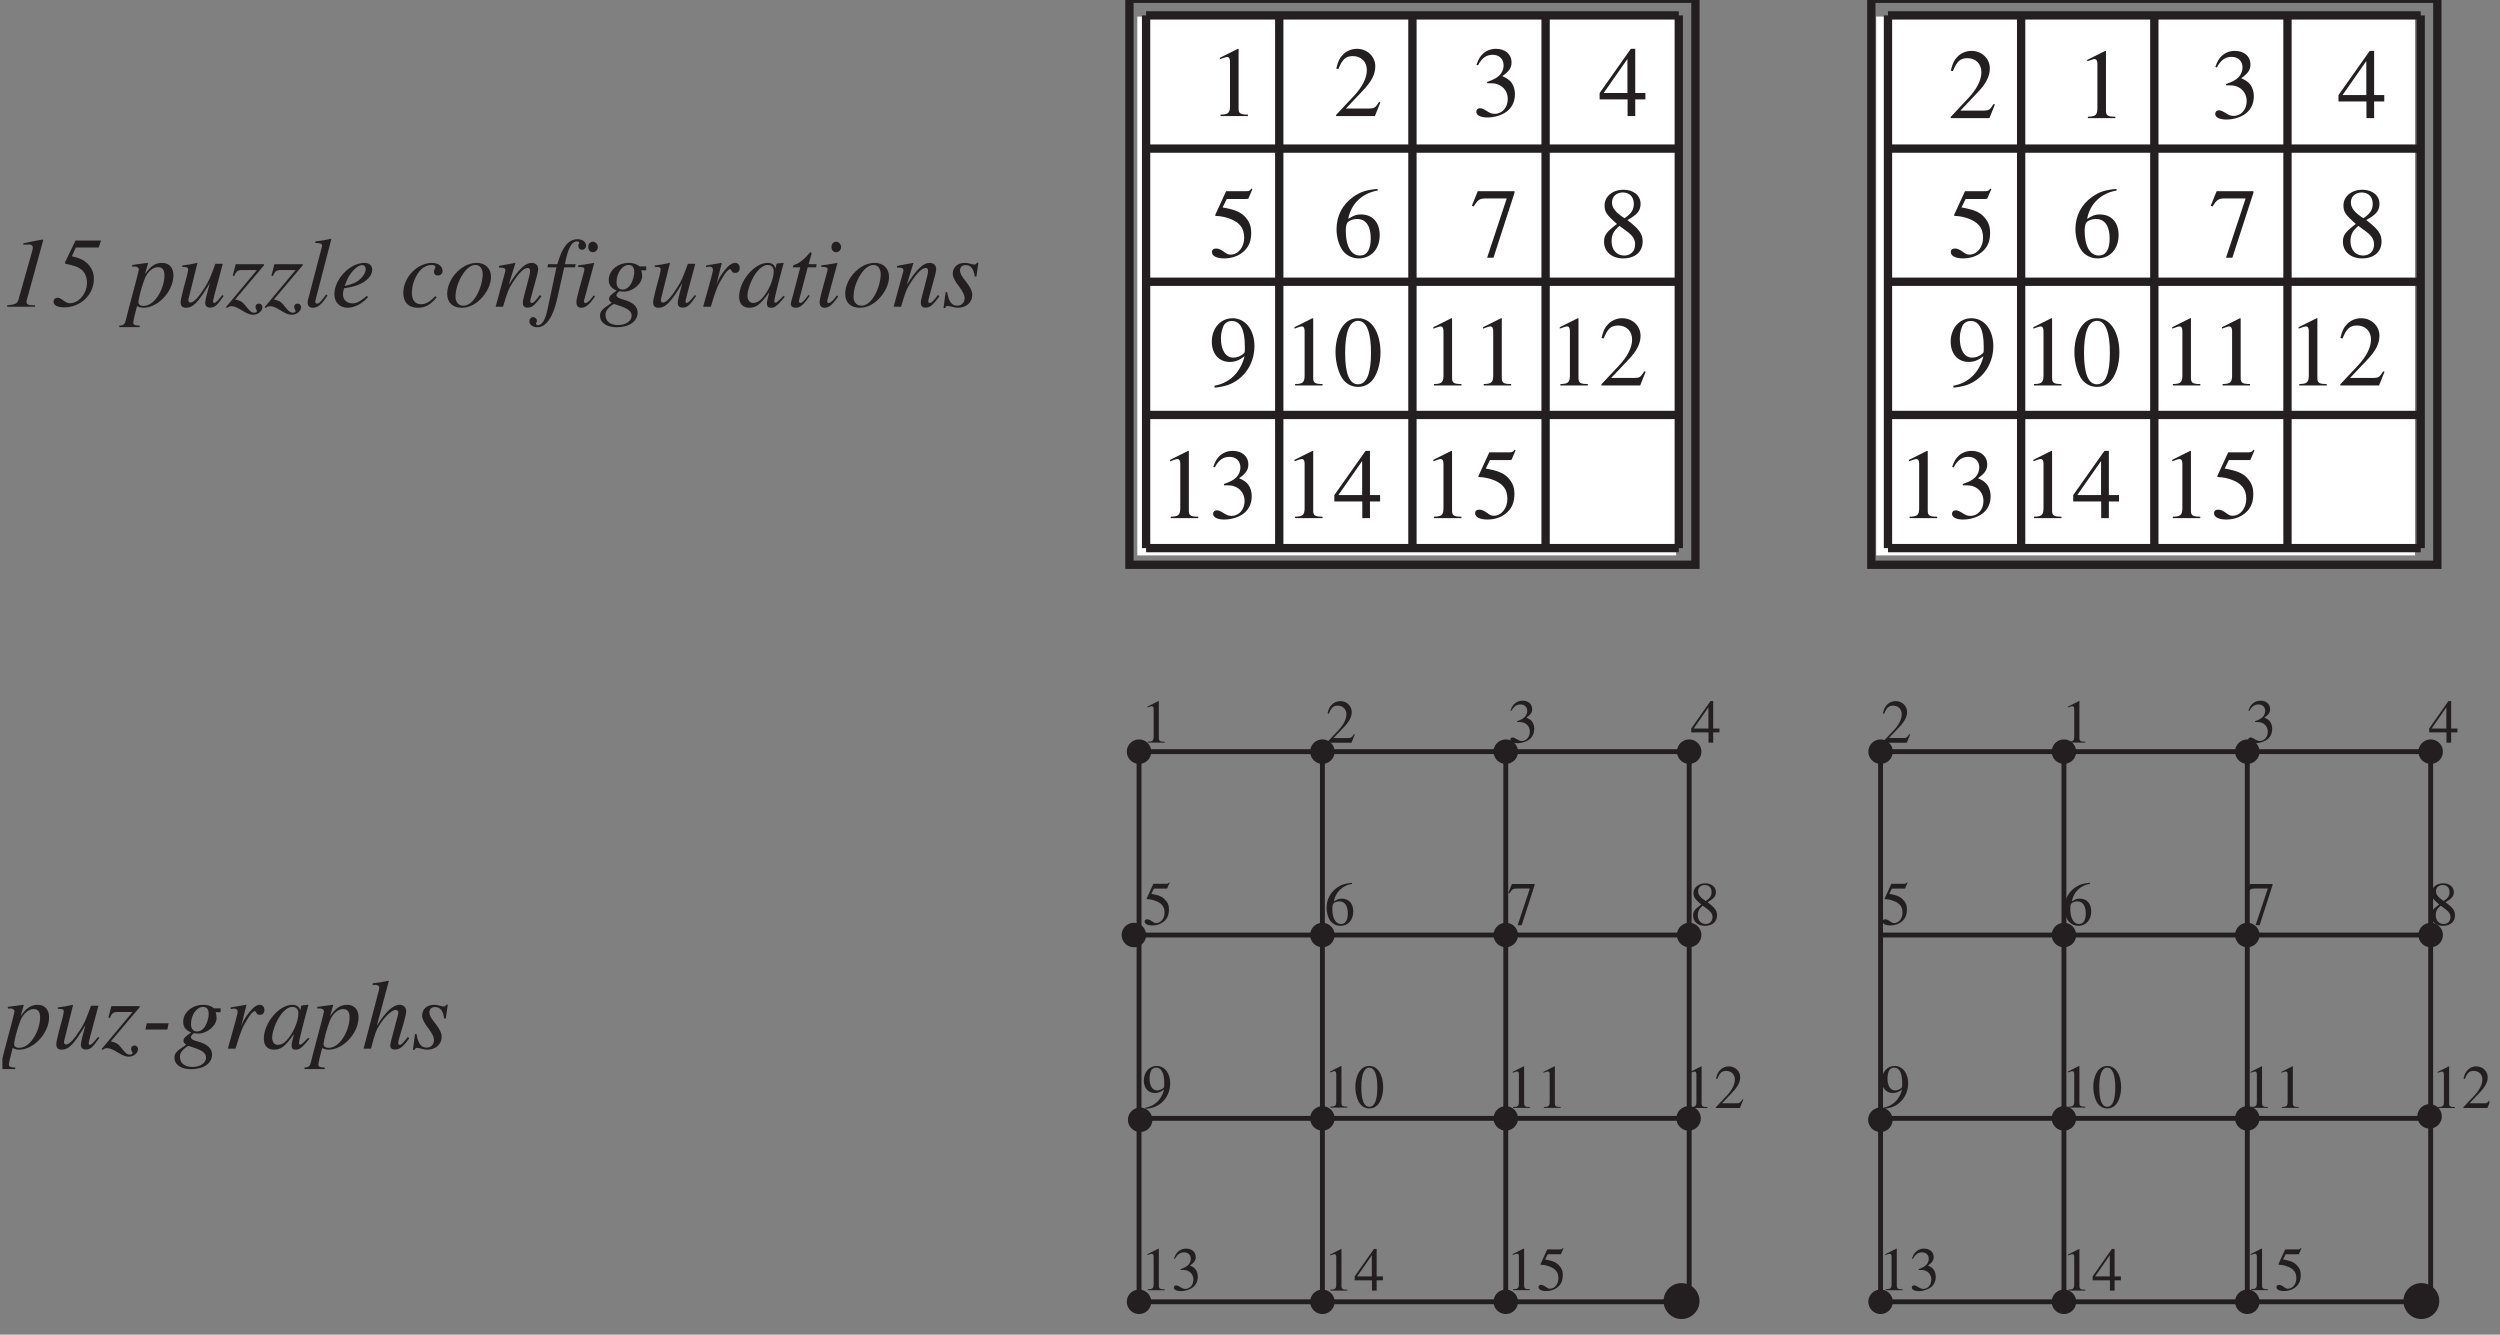
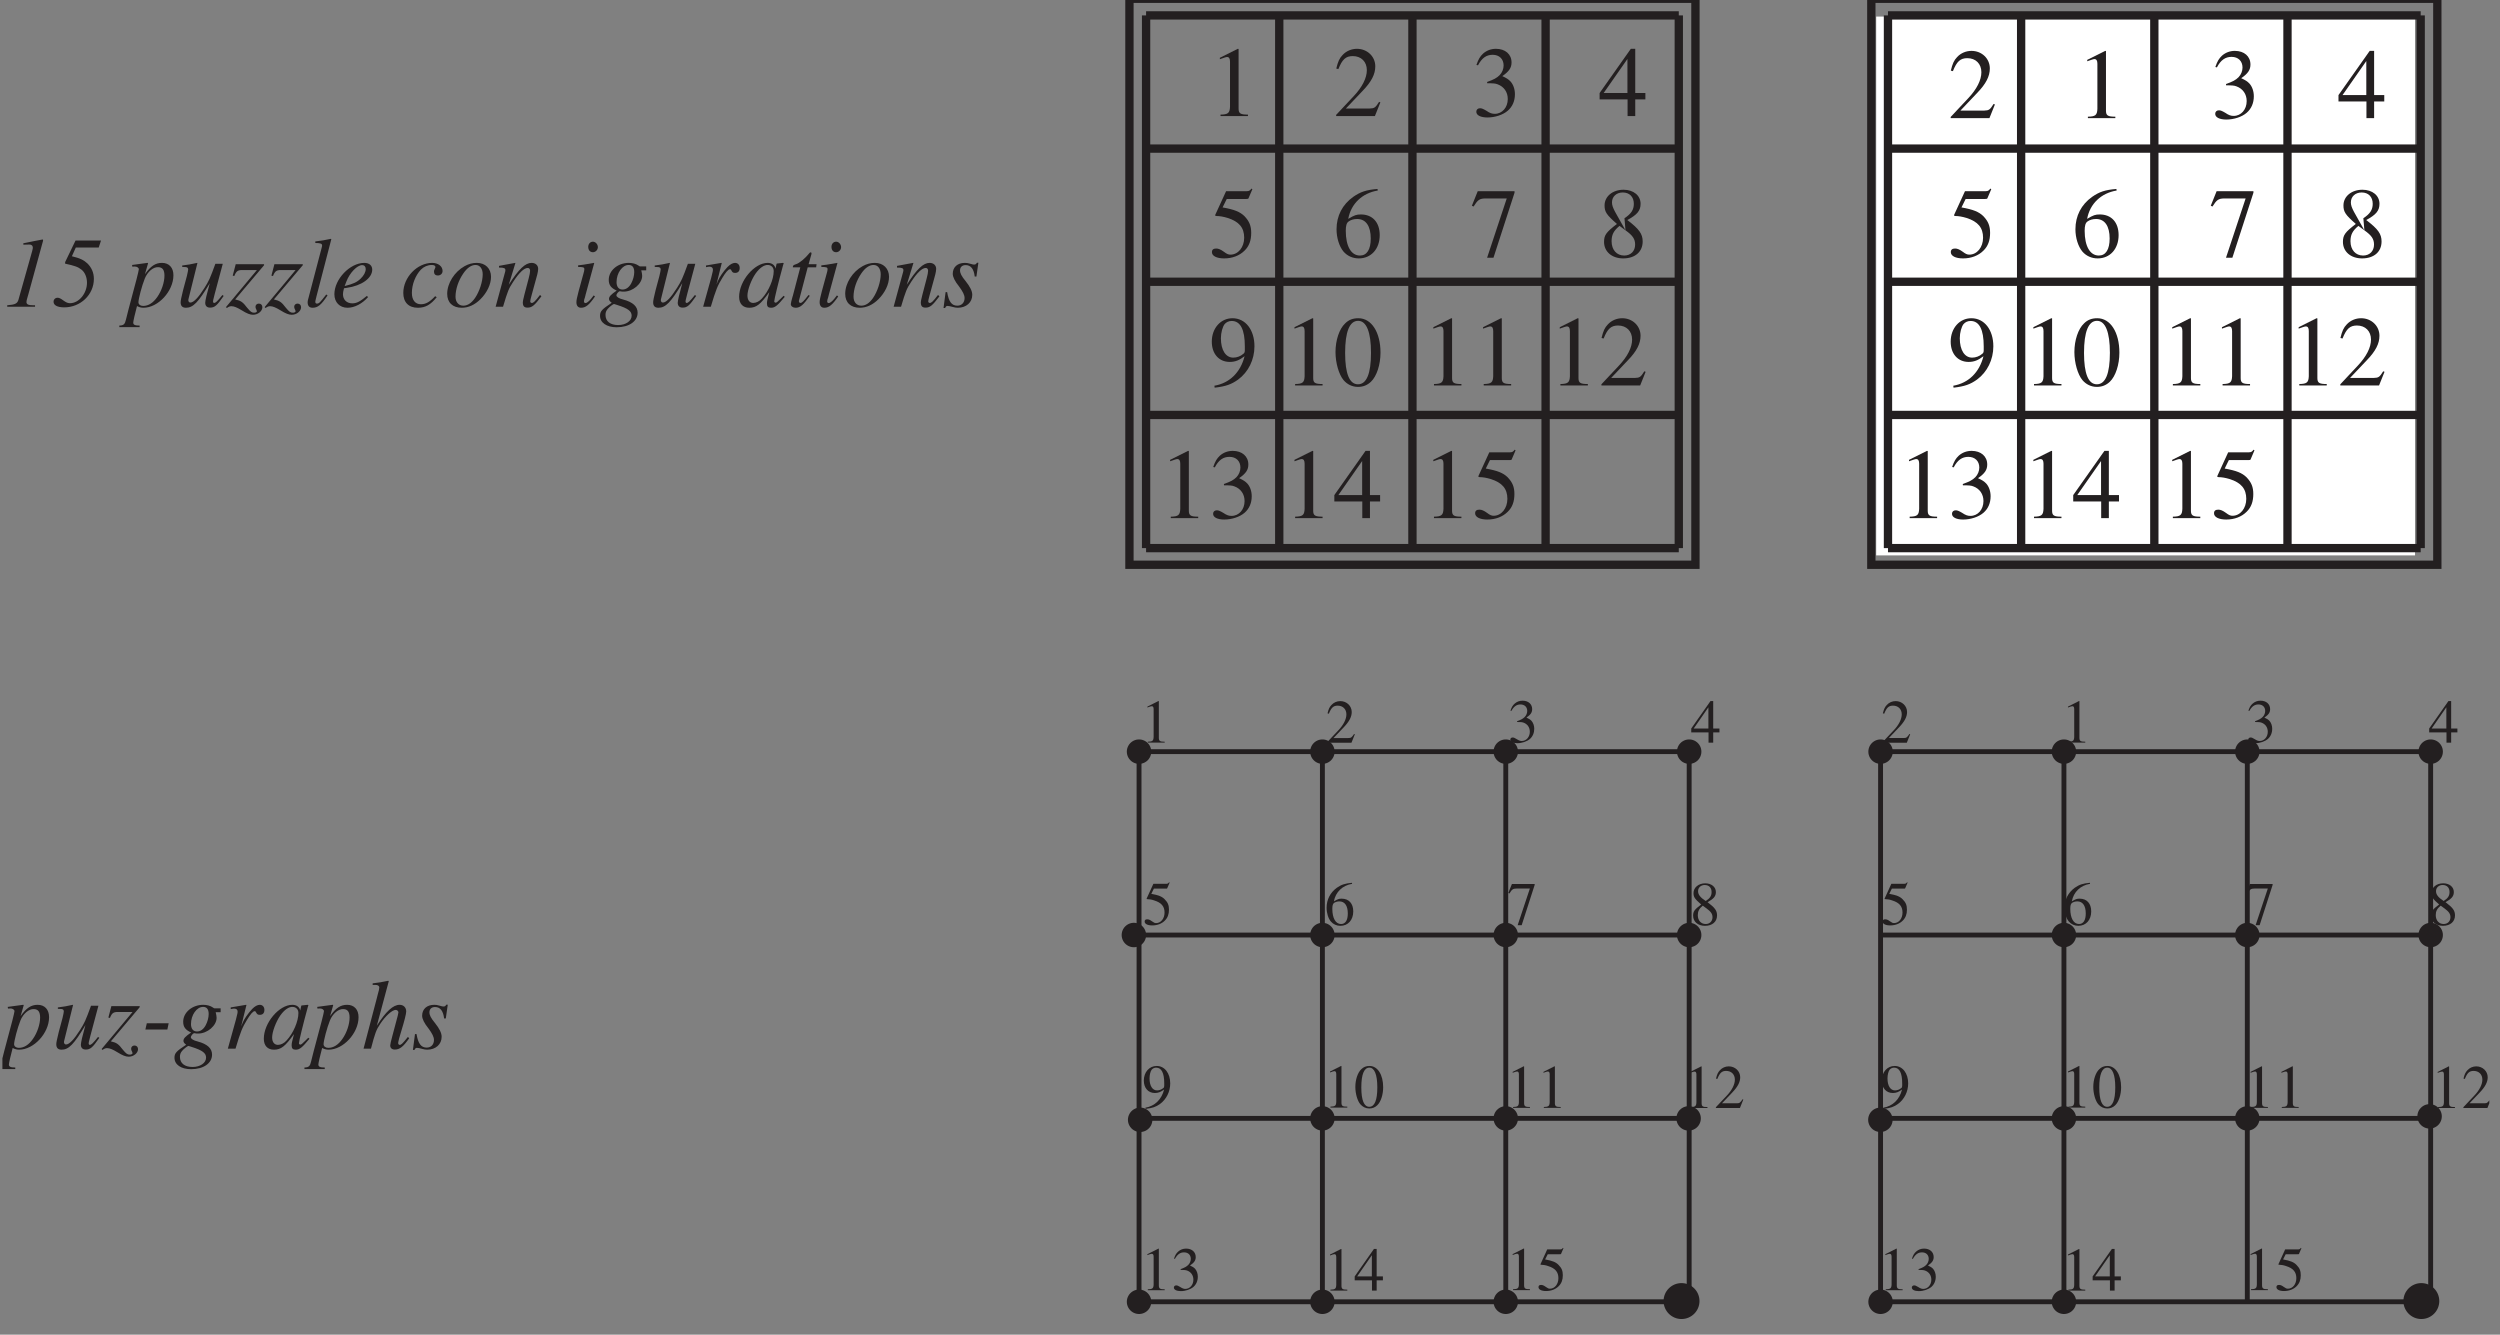
<svg xmlns="http://www.w3.org/2000/svg" xmlns:xlink="http://www.w3.org/1999/xlink" width="300.36" height="160.35" viewBox="0 0 300.36 160.35">
  <rect x="0" y="0" width="300.36" height="160.35" fill="#808080" stroke="none" />
  <defs>
    <g>
      <g id="glyph-0-0">
</g>
      <g id="glyph-0-1">
        <path d="M 1.406 0 L 4.703 0 L 4.703 -0.172 C 3.797 -0.172 3.578 -0.312 3.578 -0.891 L 3.578 -8.062 L 3.484 -8.078 L 1.328 -7 L 1.328 -6.828 C 1.797 -7 2.078 -7.094 2.188 -7.094 C 2.438 -7.094 2.547 -6.906 2.547 -6.531 L 2.547 -1.109 C 2.516 -0.359 2.312 -0.188 1.406 -0.172 Z M 1.406 0 " />
      </g>
      <g id="glyph-0-2">
        <path d="M 5.672 -1.641 L 5.516 -1.703 C 5.078 -1 4.953 -0.922 4.391 -0.906 L 1.531 -0.906 L 3.531 -3.016 C 4.609 -4.125 5.062 -5.031 5.062 -5.969 C 5.062 -7.156 4.094 -8.078 2.859 -8.078 C 2.203 -8.078 1.578 -7.812 1.141 -7.344 C 0.75 -6.938 0.578 -6.547 0.375 -5.703 L 0.625 -5.641 C 1.094 -6.812 1.516 -7.203 2.359 -7.203 C 3.375 -7.203 4.047 -6.516 4.047 -5.516 C 4.047 -4.562 3.484 -3.469 2.484 -2.406 L 0.359 -0.141 L 0.359 0 L 5.016 0 Z M 5.672 -1.641 " />
      </g>
      <g id="glyph-0-3">
        <path d="M 1.828 -3.938 C 2.531 -3.938 2.812 -3.922 3.078 -3.812 C 3.844 -3.531 4.297 -2.875 4.297 -2.047 C 4.297 -1.031 3.625 -0.266 2.734 -0.266 C 2.406 -0.266 2.156 -0.344 1.719 -0.641 C 1.375 -0.844 1.172 -0.938 0.969 -0.938 C 0.688 -0.938 0.516 -0.766 0.516 -0.516 C 0.516 -0.094 1.031 0.172 1.859 0.172 C 2.766 0.172 3.719 -0.141 4.297 -0.641 C 4.859 -1.125 5.156 -1.812 5.156 -2.625 C 5.156 -3.234 4.953 -3.797 4.625 -4.156 C 4.375 -4.422 4.141 -4.562 3.641 -4.797 C 4.453 -5.359 4.75 -5.797 4.75 -6.438 C 4.75 -7.422 4 -8.078 2.875 -8.078 C 2.281 -8.078 1.75 -7.875 1.328 -7.5 C 0.969 -7.156 0.781 -6.859 0.531 -6.141 L 0.719 -6.094 C 1.188 -6.984 1.734 -7.359 2.484 -7.359 C 3.281 -7.359 3.797 -6.844 3.797 -6.078 C 3.797 -5.656 3.625 -5.234 3.328 -4.922 C 2.969 -4.562 2.625 -4.391 1.812 -4.094 Z M 1.828 -3.938 " />
      </g>
      <g id="glyph-0-4">
        <path d="M 5.641 -2.766 L 4.422 -2.766 L 4.422 -8.078 L 3.891 -8.078 L 0.141 -2.766 L 0.141 -2 L 3.5 -2 L 3.5 0 L 4.422 0 L 4.422 -2 L 5.641 -2 Z M 3.484 -2.766 L 0.625 -2.766 L 3.484 -6.859 Z M 3.484 -2.766 " />
      </g>
      <g id="glyph-0-5">
        <path d="M 2.156 -6.969 L 4.5 -6.969 C 4.703 -6.969 4.75 -6.984 4.781 -7.078 L 5.234 -8.141 L 5.125 -8.219 C 4.953 -7.984 4.844 -7.906 4.578 -7.906 L 2.078 -7.906 L 0.781 -5.078 C 0.766 -5.062 0.766 -5.047 0.766 -5.016 C 0.766 -4.953 0.812 -4.922 0.906 -4.922 C 1.297 -4.922 1.75 -4.844 2.266 -4.688 C 3.641 -4.25 4.25 -3.516 4.25 -2.312 C 4.25 -1.172 3.531 -0.281 2.594 -0.281 C 2.359 -0.281 2.156 -0.359 1.812 -0.625 C 1.422 -0.906 1.156 -1.016 0.891 -1.016 C 0.547 -1.016 0.375 -0.875 0.375 -0.578 C 0.375 -0.125 0.938 0.172 1.844 0.172 C 2.828 0.172 3.688 -0.156 4.297 -0.766 C 4.844 -1.297 5.094 -1.984 5.094 -2.891 C 5.094 -3.75 4.859 -4.297 4.281 -4.906 C 3.75 -5.422 3.078 -5.703 1.656 -5.953 Z M 2.156 -6.969 " />
      </g>
      <g id="glyph-0-6">
        <path d="M 5.328 -8.172 C 3.969 -8.062 3.281 -7.828 2.406 -7.219 C 1.109 -6.297 0.406 -4.938 0.406 -3.328 C 0.406 -2.297 0.734 -1.25 1.25 -0.641 C 1.703 -0.125 2.344 0.172 3.078 0.172 C 4.562 0.172 5.594 -0.969 5.594 -2.625 C 5.594 -4.156 4.734 -5.109 3.328 -5.109 C 2.812 -5.109 2.562 -5.031 1.812 -4.578 C 2.141 -6.391 3.484 -7.672 5.359 -7.984 Z M 2.891 -4.562 C 3.938 -4.562 4.516 -3.703 4.516 -2.219 C 4.516 -0.891 4.047 -0.172 3.219 -0.172 C 2.156 -0.172 1.516 -1.297 1.516 -3.141 C 1.516 -3.75 1.609 -4.094 1.859 -4.266 C 2.109 -4.453 2.469 -4.562 2.891 -4.562 Z M 2.891 -4.562 " />
      </g>
      <g id="glyph-0-7">
        <path d="M 5.359 -7.906 L 0.938 -7.906 L 0.234 -6.156 L 0.438 -6.062 C 0.938 -6.859 1.156 -7.016 1.828 -7.031 L 4.422 -7.031 L 2.062 0.094 L 2.828 0.094 L 5.359 -7.719 Z M 5.359 -7.906 " />
      </g>
      <g id="glyph-0-8">
-         <path d="M 3.469 -4.438 C 4.656 -5.078 5.062 -5.562 5.062 -6.391 C 5.062 -7.375 4.219 -8.078 3.016 -8.078 C 1.703 -8.078 0.734 -7.281 0.734 -6.188 C 0.734 -5.422 0.969 -5.062 2.219 -3.969 C 0.922 -2.969 0.672 -2.625 0.672 -1.812 C 0.672 -0.641 1.609 0.172 2.969 0.172 C 4.406 0.172 5.312 -0.625 5.312 -1.859 C 5.312 -2.766 4.906 -3.344 3.469 -4.438 Z M 3.25 -3.203 C 4.125 -2.578 4.406 -2.156 4.406 -1.484 C 4.406 -0.703 3.875 -0.172 3.094 -0.172 C 2.188 -0.172 1.578 -0.859 1.578 -1.891 C 1.578 -2.672 1.828 -3.156 2.531 -3.734 Z M 3.125 -4.656 C 2.062 -5.344 1.625 -5.891 1.625 -6.562 C 1.625 -7.25 2.156 -7.75 2.922 -7.75 C 3.734 -7.75 4.25 -7.219 4.25 -6.391 C 4.25 -5.672 3.938 -5.188 3.125 -4.656 Z M 3.125 -4.656 " />
+         <path d="M 3.469 -4.438 C 4.656 -5.078 5.062 -5.562 5.062 -6.391 C 5.062 -7.375 4.219 -8.078 3.016 -8.078 C 1.703 -8.078 0.734 -7.281 0.734 -6.188 C 0.734 -5.422 0.969 -5.062 2.219 -3.969 C 0.922 -2.969 0.672 -2.625 0.672 -1.812 C 0.672 -0.641 1.609 0.172 2.969 0.172 C 4.406 0.172 5.312 -0.625 5.312 -1.859 C 5.312 -2.766 4.906 -3.344 3.469 -4.438 Z M 3.25 -3.203 C 4.125 -2.578 4.406 -2.156 4.406 -1.484 C 4.406 -0.703 3.875 -0.172 3.094 -0.172 C 2.188 -0.172 1.578 -0.859 1.578 -1.891 C 1.578 -2.672 1.828 -3.156 2.531 -3.734 Z C 2.062 -5.344 1.625 -5.891 1.625 -6.562 C 1.625 -7.25 2.156 -7.75 2.922 -7.75 C 3.734 -7.75 4.25 -7.219 4.25 -6.391 C 4.25 -5.672 3.938 -5.188 3.125 -4.656 Z M 3.125 -4.656 " />
      </g>
      <g id="glyph-0-9">
        <path d="M 0.703 0.266 C 2.047 0.109 2.703 -0.125 3.516 -0.703 C 4.75 -1.609 5.484 -3.094 5.484 -4.703 C 5.484 -6.688 4.406 -8.078 2.844 -8.078 C 1.422 -8.078 0.359 -6.875 0.359 -5.266 C 0.359 -3.797 1.219 -2.828 2.516 -2.828 C 3.172 -2.828 3.672 -3.031 4.297 -3.516 C 3.812 -1.562 2.484 -0.281 0.672 0.031 Z M 4.328 -4.25 C 4.328 -4 4.281 -3.891 4.141 -3.797 C 3.828 -3.516 3.375 -3.344 2.938 -3.344 C 2.031 -3.344 1.453 -4.25 1.453 -5.672 C 1.453 -6.344 1.656 -7.062 1.906 -7.375 C 2.109 -7.609 2.406 -7.75 2.75 -7.75 C 3.797 -7.75 4.328 -6.719 4.328 -4.703 Z M 4.328 -4.25 " />
      </g>
      <g id="glyph-0-10">
        <path d="M 3.031 -8.078 C 2.375 -8.078 1.875 -7.891 1.438 -7.453 C 0.734 -6.797 0.281 -5.422 0.281 -4.016 C 0.281 -2.703 0.688 -1.312 1.25 -0.641 C 1.688 -0.125 2.297 0.172 2.984 0.172 C 3.594 0.172 4.109 -0.031 4.547 -0.453 C 5.234 -1.109 5.688 -2.5 5.688 -3.938 C 5.688 -6.391 4.609 -8.078 3.031 -8.078 Z M 3 -7.766 C 4 -7.766 4.547 -6.422 4.547 -3.922 C 4.547 -1.422 4.016 -0.141 2.984 -0.141 C 1.953 -0.141 1.438 -1.422 1.438 -3.906 C 1.438 -6.453 1.969 -7.766 3 -7.766 Z M 3 -7.766 " />
      </g>
      <g id="glyph-1-0">
</g>
      <g id="glyph-1-1">
        <path d="M 0.875 0 L 2.906 0 L 2.906 -0.109 C 2.344 -0.109 2.219 -0.188 2.203 -0.547 L 2.203 -4.984 L 2.156 -5 L 0.828 -4.328 L 0.828 -4.219 C 1.109 -4.328 1.281 -4.375 1.359 -4.375 C 1.5 -4.375 1.578 -4.266 1.578 -4.031 L 1.578 -0.688 C 1.562 -0.219 1.438 -0.125 0.875 -0.109 Z M 0.875 0 " />
      </g>
      <g id="glyph-1-2">
        <path d="M 3.516 -1.016 L 3.422 -1.047 C 3.141 -0.625 3.062 -0.562 2.719 -0.562 L 0.953 -0.562 L 2.188 -1.859 C 2.844 -2.547 3.141 -3.109 3.141 -3.688 C 3.141 -4.422 2.531 -5 1.766 -5 C 1.359 -5 0.969 -4.828 0.703 -4.531 C 0.469 -4.281 0.359 -4.047 0.234 -3.531 L 0.391 -3.484 C 0.688 -4.219 0.938 -4.453 1.453 -4.453 C 2.078 -4.453 2.5 -4.031 2.5 -3.406 C 2.5 -2.828 2.156 -2.141 1.531 -1.484 L 0.219 -0.094 L 0.219 0 L 3.109 0 Z M 3.516 -1.016 " />
      </g>
      <g id="glyph-1-3">
        <path d="M 1.125 -2.438 C 1.562 -2.438 1.734 -2.422 1.906 -2.359 C 2.375 -2.188 2.656 -1.781 2.656 -1.266 C 2.656 -0.641 2.234 -0.156 1.688 -0.156 C 1.484 -0.156 1.344 -0.219 1.062 -0.391 C 0.844 -0.531 0.719 -0.578 0.594 -0.578 C 0.422 -0.578 0.312 -0.469 0.312 -0.312 C 0.312 -0.062 0.641 0.109 1.156 0.109 C 1.719 0.109 2.297 -0.094 2.656 -0.391 C 3 -0.688 3.188 -1.125 3.188 -1.625 C 3.188 -2 3.062 -2.344 2.859 -2.578 C 2.703 -2.734 2.562 -2.828 2.25 -2.969 C 2.75 -3.312 2.938 -3.578 2.938 -3.984 C 2.938 -4.594 2.469 -5 1.781 -5 C 1.406 -5 1.094 -4.875 0.828 -4.641 C 0.594 -4.422 0.484 -4.25 0.328 -3.797 L 0.438 -3.766 C 0.734 -4.312 1.078 -4.547 1.531 -4.547 C 2.031 -4.547 2.344 -4.234 2.344 -3.766 C 2.344 -3.5 2.234 -3.234 2.047 -3.047 C 1.828 -2.828 1.625 -2.719 1.125 -2.531 Z M 1.125 -2.438 " />
      </g>
      <g id="glyph-1-4">
        <path d="M 3.484 -1.703 L 2.734 -1.703 L 2.734 -5 L 2.406 -5 L 0.094 -1.703 L 0.094 -1.234 L 2.172 -1.234 L 2.172 0 L 2.734 0 L 2.734 -1.234 L 3.484 -1.234 Z M 2.156 -1.703 L 0.391 -1.703 L 2.156 -4.25 Z M 2.156 -1.703 " />
      </g>
      <g id="glyph-1-5">
        <path d="M 1.344 -4.312 L 2.781 -4.312 C 2.906 -4.312 2.938 -4.312 2.953 -4.375 L 3.234 -5.031 L 3.172 -5.078 C 3.062 -4.938 3 -4.891 2.828 -4.891 L 1.281 -4.891 L 0.484 -3.141 C 0.469 -3.125 0.469 -3.125 0.469 -3.109 C 0.469 -3.062 0.5 -3.047 0.562 -3.047 C 0.797 -3.047 1.094 -3 1.391 -2.891 C 2.25 -2.625 2.625 -2.172 2.625 -1.438 C 2.625 -0.719 2.188 -0.172 1.609 -0.172 C 1.453 -0.172 1.344 -0.219 1.109 -0.391 C 0.875 -0.562 0.719 -0.625 0.547 -0.625 C 0.344 -0.625 0.234 -0.547 0.234 -0.359 C 0.234 -0.078 0.578 0.109 1.141 0.109 C 1.75 0.109 2.281 -0.094 2.656 -0.469 C 3 -0.812 3.156 -1.234 3.156 -1.781 C 3.156 -2.328 3.016 -2.656 2.641 -3.031 C 2.328 -3.359 1.906 -3.531 1.031 -3.688 Z M 1.344 -4.312 " />
      </g>
      <g id="glyph-1-6">
        <path d="M 0.438 0.156 C 1.266 0.062 1.672 -0.078 2.172 -0.438 C 2.938 -1 3.391 -1.922 3.391 -2.906 C 3.391 -4.125 2.719 -5 1.766 -5 C 0.875 -5 0.219 -4.25 0.219 -3.25 C 0.219 -2.344 0.75 -1.75 1.547 -1.75 C 1.953 -1.75 2.266 -1.875 2.656 -2.172 C 2.359 -0.969 1.531 -0.172 0.406 0.016 Z M 2.672 -2.625 C 2.672 -2.469 2.641 -2.406 2.562 -2.344 C 2.359 -2.172 2.078 -2.062 1.812 -2.062 C 1.25 -2.062 0.906 -2.625 0.906 -3.5 C 0.906 -3.922 1.016 -4.375 1.172 -4.562 C 1.297 -4.703 1.484 -4.797 1.703 -4.797 C 2.344 -4.797 2.672 -4.156 2.672 -2.906 Z M 2.672 -2.625 " />
      </g>
      <g id="glyph-1-7">
        <path d="M 1.875 -5 C 1.469 -5 1.156 -4.875 0.891 -4.609 C 0.453 -4.203 0.172 -3.344 0.172 -2.484 C 0.172 -1.672 0.422 -0.812 0.766 -0.406 C 1.047 -0.078 1.422 0.109 1.844 0.109 C 2.219 0.109 2.547 -0.016 2.812 -0.281 C 3.234 -0.688 3.516 -1.547 3.516 -2.438 C 3.516 -3.953 2.844 -5 1.875 -5 Z M 1.859 -4.797 C 2.469 -4.797 2.812 -3.969 2.812 -2.422 C 2.812 -0.875 2.484 -0.094 1.844 -0.094 C 1.219 -0.094 0.891 -0.875 0.891 -2.422 C 0.891 -3.984 1.219 -4.797 1.859 -4.797 Z M 1.859 -4.797 " />
      </g>
      <g id="glyph-1-8">
        <path d="M 3.297 -5.062 C 2.453 -4.984 2.031 -4.844 1.484 -4.469 C 0.688 -3.891 0.25 -3.047 0.25 -2.062 C 0.25 -1.422 0.453 -0.766 0.766 -0.406 C 1.047 -0.078 1.453 0.109 1.906 0.109 C 2.828 0.109 3.453 -0.594 3.453 -1.625 C 3.453 -2.578 2.922 -3.156 2.062 -3.156 C 1.734 -3.156 1.594 -3.109 1.125 -2.828 C 1.328 -3.953 2.156 -4.75 3.312 -4.938 Z M 1.781 -2.828 C 2.438 -2.828 2.797 -2.297 2.797 -1.375 C 2.797 -0.547 2.5 -0.109 1.984 -0.109 C 1.344 -0.109 0.938 -0.797 0.938 -1.938 C 0.938 -2.328 1 -2.531 1.141 -2.641 C 1.297 -2.75 1.531 -2.828 1.781 -2.828 Z M 1.781 -2.828 " />
      </g>
      <g id="glyph-1-9">
        <path d="M 3.312 -4.891 L 0.578 -4.891 L 0.141 -3.812 L 0.281 -3.75 C 0.578 -4.25 0.719 -4.344 1.125 -4.344 L 2.734 -4.344 L 1.266 0.062 L 1.75 0.062 L 3.312 -4.781 Z M 3.312 -4.891 " />
      </g>
      <g id="glyph-1-10">
        <path d="M 2.141 -2.734 C 2.875 -3.141 3.141 -3.438 3.141 -3.953 C 3.141 -4.562 2.609 -5 1.859 -5 C 1.062 -5 0.453 -4.5 0.453 -3.828 C 0.453 -3.344 0.594 -3.141 1.375 -2.453 C 0.562 -1.844 0.406 -1.625 0.406 -1.109 C 0.406 -0.391 0.984 0.109 1.828 0.109 C 2.719 0.109 3.281 -0.391 3.281 -1.141 C 3.281 -1.719 3.031 -2.062 2.141 -2.734 Z M 2.016 -1.984 C 2.547 -1.594 2.734 -1.328 2.734 -0.922 C 2.734 -0.438 2.391 -0.109 1.922 -0.109 C 1.359 -0.109 0.969 -0.531 0.969 -1.172 C 0.969 -1.641 1.125 -1.953 1.562 -2.312 Z M 1.922 -2.875 C 1.266 -3.297 1 -3.641 1 -4.062 C 1 -4.484 1.344 -4.797 1.797 -4.797 C 2.312 -4.797 2.625 -4.469 2.625 -3.953 C 2.625 -3.5 2.438 -3.203 1.922 -2.875 Z M 1.922 -2.875 " />
      </g>
      <g id="glyph-2-0">
</g>
      <g id="glyph-2-1">
        <path d="M 0.578 0 L 3.922 0 L 3.922 -0.172 L 3.719 -0.172 C 3.125 -0.172 2.891 -0.281 2.891 -0.562 C 2.891 -0.672 2.922 -0.844 3.031 -1.188 C 3.062 -1.266 3.078 -1.328 3.109 -1.453 L 4.812 -7.656 C 4.875 -7.859 4.891 -7.938 4.891 -8 C 4.891 -8.047 4.859 -8.078 4.828 -8.078 C 4.828 -8.078 4.5 -8.016 3.844 -7.891 L 2.766 -7.672 C 2.75 -7.656 2.672 -7.656 2.516 -7.625 L 2.516 -7.453 L 3.203 -7.469 C 3.484 -7.484 3.656 -7.344 3.656 -7.094 C 3.656 -7.016 3.641 -6.938 3.578 -6.688 L 1.922 -0.812 C 1.781 -0.375 1.531 -0.25 0.578 -0.172 Z M 0.578 0 " />
      </g>
      <g id="glyph-2-2">
        <path d="M 2.844 -7.109 L 5.594 -7.109 L 5.875 -7.953 L 2.812 -7.953 L 1.562 -5.359 L 1.562 -5.172 C 2.719 -4.922 3.125 -4.781 3.547 -4.438 C 3.938 -4.125 4.188 -3.531 4.188 -2.891 C 4.188 -1.594 3.219 -0.422 2.141 -0.422 C 1.891 -0.422 1.672 -0.516 1.328 -0.766 C 1.031 -0.984 0.844 -1.078 0.656 -1.078 C 0.375 -1.078 0.172 -0.875 0.172 -0.594 C 0.172 -0.172 0.641 0.078 1.453 0.078 C 3.422 0.078 5.016 -1.453 5.016 -3.344 C 5.016 -4.094 4.734 -4.719 4.219 -5.219 C 3.766 -5.625 3.344 -5.828 2.375 -6.062 Z M 2.844 -7.109 " />
      </g>
      <g id="glyph-2-3">
</g>
      <g id="glyph-2-4">
        <path d="M 0.672 -4.812 L 0.938 -4.828 C 1.203 -4.844 1.453 -4.688 1.453 -4.5 C 1.453 -4.344 1.031 -2.688 0.594 -1.109 C 0.328 -0.094 0.078 0.797 -0.094 1.547 C -0.219 2.109 -0.375 2.25 -0.891 2.266 L -0.891 2.453 L 1.547 2.453 L 1.547 2.266 C 0.984 2.266 0.781 2.172 0.781 1.906 C 0.781 1.75 0.984 0.844 1.234 -0.078 C 1.531 0.078 1.75 0.125 2.016 0.125 C 3.766 0.125 5.609 -1.859 5.609 -3.781 C 5.609 -4.703 5.078 -5.266 4.234 -5.266 C 3.453 -5.266 2.875 -4.891 2.188 -3.906 L 2.531 -5.109 C 2.547 -5.172 2.562 -5.219 2.562 -5.219 C 2.562 -5.25 2.531 -5.266 2.5 -5.266 L 2.484 -5.266 L 0.641 -5.016 Z M 3.797 -4.75 C 4.297 -4.734 4.531 -4.422 4.531 -3.734 C 4.531 -2.922 4.188 -1.906 3.672 -1.172 C 3.172 -0.453 2.594 -0.094 1.969 -0.094 C 1.641 -0.094 1.406 -0.281 1.406 -0.531 C 1.406 -0.938 1.812 -2.5 2.172 -3.391 C 2.5 -4.203 3.188 -4.797 3.797 -4.75 Z M 3.797 -4.75 " />
      </g>
      <g id="glyph-2-5">
        <path d="M 5.516 -1.406 C 4.875 -0.609 4.703 -0.453 4.516 -0.453 C 4.438 -0.453 4.391 -0.531 4.391 -0.656 C 4.391 -0.734 4.391 -0.734 4.609 -1.594 L 5.562 -5.156 L 4.672 -5.156 C 4.031 -3.391 3.891 -3.094 3.359 -2.25 C 2.641 -1.109 2.062 -0.5 1.672 -0.5 C 1.516 -0.5 1.422 -0.625 1.422 -0.797 C 1.422 -0.844 1.422 -0.875 1.438 -0.906 L 2.516 -5.25 L 2.484 -5.266 C 1.797 -5.109 1.344 -5.031 0.688 -4.953 L 0.688 -4.781 C 1.172 -4.766 1.172 -4.766 1.297 -4.703 C 1.344 -4.688 1.406 -4.578 1.406 -4.5 C 1.406 -4.391 1.344 -4.094 1.25 -3.688 L 0.797 -2 C 0.578 -1.109 0.5 -0.734 0.5 -0.531 C 0.5 -0.078 0.719 0.125 1.141 0.125 C 1.984 0.125 2.625 -0.516 4 -2.828 C 3.641 -1.531 3.453 -0.734 3.453 -0.469 C 3.453 -0.094 3.672 0.109 4.031 0.109 C 4.594 0.109 4.859 -0.125 5.672 -1.297 Z M 5.516 -1.406 " />
      </g>
      <g id="glyph-2-6">
        <path d="M 0.969 -3.688 C 1.203 -4.281 1.391 -4.406 1.938 -4.406 L 3.688 -4.406 L -0.031 0.047 L 0.078 0.156 C 0.281 0 0.438 -0.062 0.625 -0.062 C 0.938 -0.062 1.312 0.094 1.875 0.438 C 2.469 0.812 2.875 0.969 3.219 0.969 C 3.812 0.969 4.344 0.531 4.344 0.062 C 4.344 -0.203 4.172 -0.375 3.922 -0.375 C 3.688 -0.375 3.516 -0.219 3.516 0.016 C 3.516 0.109 3.547 0.219 3.625 0.359 C 3.656 0.438 3.688 0.5 3.688 0.531 C 3.688 0.641 3.547 0.719 3.359 0.719 C 3.062 0.719 2.922 0.609 2.516 0.125 C 2 -0.562 1.766 -0.719 1.078 -0.875 L 4.547 -4.984 L 4.547 -5.109 L 1.141 -5.109 L 0.781 -3.734 Z M 0.969 -3.688 " />
      </g>
      <g id="glyph-2-7">
        <path d="M 2.719 -1.469 C 1.953 -0.484 1.859 -0.375 1.594 -0.375 C 1.469 -0.375 1.406 -0.453 1.406 -0.594 C 1.406 -0.688 1.453 -0.844 1.5 -1.062 C 1.516 -1.109 1.531 -1.141 1.531 -1.156 L 1.531 -1.188 L 3.328 -8.109 L 3.281 -8.156 C 2.562 -8 2.109 -7.922 1.406 -7.844 L 1.406 -7.656 C 1.984 -7.656 2.219 -7.578 2.219 -7.375 C 2.219 -7.328 2.219 -7.25 2.188 -7.156 L 0.531 -0.844 C 0.5 -0.734 0.484 -0.625 0.484 -0.531 C 0.484 -0.094 0.688 0.125 1.078 0.125 C 1.703 0.125 2.109 -0.203 2.875 -1.359 Z M 2.719 -1.469 " />
      </g>
      <g id="glyph-2-8">
        <path d="M 4.281 -1.297 C 3.422 -0.594 3.047 -0.406 2.516 -0.406 C 1.859 -0.406 1.406 -0.844 1.406 -1.5 C 1.406 -1.672 1.438 -1.844 1.531 -2.219 L 1.859 -2.266 C 3.656 -2.516 4.922 -3.438 4.922 -4.453 C 4.922 -4.953 4.562 -5.266 3.969 -5.266 C 2.25 -5.266 0.375 -3.312 0.375 -1.5 C 0.375 -0.531 1.016 0.125 1.953 0.125 C 2.797 0.125 3.719 -0.359 4.422 -1.156 Z M 1.812 -3.016 C 2.219 -4.078 3.109 -5 3.719 -5 C 3.969 -5 4.141 -4.812 4.141 -4.531 C 4.141 -4.156 3.906 -3.734 3.531 -3.375 C 3.094 -2.953 2.641 -2.734 1.609 -2.484 Z M 1.812 -3.016 " />
      </g>
      <g id="glyph-2-9">
        <path d="M 4.188 -1.266 C 3.531 -0.562 3.062 -0.297 2.469 -0.297 C 1.797 -0.297 1.391 -0.797 1.391 -1.656 C 1.391 -2.672 1.812 -3.75 2.469 -4.453 C 2.828 -4.812 3.297 -5.016 3.781 -5.016 C 4.047 -5.016 4.219 -4.922 4.219 -4.781 C 4.219 -4.719 4.203 -4.656 4.141 -4.547 C 4.062 -4.406 4.047 -4.328 4.047 -4.203 C 4.047 -3.922 4.219 -3.75 4.5 -3.75 C 4.844 -3.75 5.078 -3.984 5.078 -4.297 C 5.078 -4.859 4.547 -5.266 3.828 -5.266 C 2.031 -5.266 0.359 -3.531 0.359 -1.656 C 0.359 -0.531 1 0.125 2.109 0.125 C 3.016 0.125 3.641 -0.234 4.375 -1.141 Z M 4.188 -1.266 " />
      </g>
      <g id="glyph-2-10">
        <path d="M 3.891 -5.266 C 3.375 -5.266 2.906 -5.141 2.422 -4.875 C 1.188 -4.188 0.328 -2.812 0.328 -1.547 C 0.328 -0.5 0.984 0.125 2.078 0.125 C 2.875 0.125 3.641 -0.219 4.328 -0.906 C 5.109 -1.688 5.594 -2.688 5.594 -3.594 C 5.594 -4.594 4.906 -5.266 3.891 -5.266 Z M 3.734 -5.016 C 4.25 -5.016 4.594 -4.578 4.594 -3.891 C 4.594 -3.016 4.203 -1.828 3.672 -1.047 C 3.234 -0.422 2.766 -0.125 2.266 -0.125 C 1.703 -0.125 1.328 -0.547 1.328 -1.203 C 1.328 -2.094 1.672 -3.141 2.266 -4 C 2.719 -4.672 3.234 -5.016 3.734 -5.016 Z M 3.734 -5.016 " />
      </g>
      <g id="glyph-2-11">
        <path d="M 5.5 -1.406 C 4.859 -0.578 4.703 -0.453 4.516 -0.453 C 4.406 -0.453 4.328 -0.531 4.328 -0.641 C 4.328 -0.734 4.375 -0.969 4.5 -1.406 L 5.172 -3.859 C 5.234 -4.109 5.281 -4.375 5.281 -4.547 C 5.281 -4.984 4.953 -5.266 4.5 -5.266 C 3.734 -5.266 2.969 -4.547 1.75 -2.641 L 2.547 -5.25 L 2.516 -5.266 C 1.875 -5.141 1.609 -5.094 0.578 -4.906 L 0.578 -4.703 C 1.188 -4.703 1.344 -4.625 1.344 -4.391 C 1.344 -4.312 1.328 -4.25 1.312 -4.188 L 0.172 0 L 1.062 0 C 1.625 -1.891 1.734 -2.156 2.266 -2.969 C 2.969 -4.062 3.578 -4.656 4.031 -4.656 C 4.203 -4.656 4.312 -4.531 4.312 -4.312 C 4.312 -4.172 4.25 -3.781 4.141 -3.406 L 3.625 -1.438 C 3.469 -0.812 3.438 -0.656 3.438 -0.531 C 3.438 -0.078 3.594 0.109 4 0.109 C 4.531 0.109 4.828 -0.125 5.672 -1.25 Z M 5.5 -1.406 " />
      </g>
      <g id="glyph-2-12">
-         <path d="M 0.422 -4.734 L 1.5 -4.734 L 0.438 0.281 C 0.172 1.562 -0.219 2.219 -0.719 2.219 C -0.859 2.219 -0.953 2.141 -0.953 2.031 C -0.953 1.984 -0.938 1.953 -0.906 1.906 C -0.859 1.828 -0.844 1.781 -0.844 1.703 C -0.844 1.453 -1.062 1.25 -1.312 1.25 C -1.562 1.25 -1.75 1.469 -1.75 1.75 C -1.75 2.156 -1.344 2.469 -0.812 2.469 C 0.25 2.469 1.078 1.297 1.578 -0.906 L 2.438 -4.734 L 3.734 -4.734 L 3.812 -5.109 L 2.516 -5.109 C 2.875 -7 3.312 -7.844 3.984 -7.844 C 4.141 -7.844 4.25 -7.781 4.25 -7.688 C 4.25 -7.656 4.234 -7.625 4.203 -7.578 C 4.141 -7.484 4.125 -7.422 4.125 -7.328 C 4.125 -7.047 4.297 -6.844 4.562 -6.844 C 4.844 -6.844 5.062 -7.062 5.062 -7.328 C 5.062 -7.781 4.625 -8.109 4.031 -8.109 C 3.453 -8.109 2.984 -7.844 2.562 -7.297 C 2.203 -6.812 1.953 -6.266 1.609 -5.109 L 0.5 -5.109 Z M 0.422 -4.734 " />
-       </g>
+         </g>
      <g id="glyph-2-13">
        <path d="M 2.656 -1.359 C 2.359 -0.969 2.281 -0.875 2.156 -0.75 C 1.953 -0.547 1.781 -0.438 1.672 -0.438 C 1.578 -0.438 1.484 -0.516 1.484 -0.609 C 1.484 -0.734 1.516 -0.922 1.609 -1.141 L 1.656 -1.344 L 1.672 -1.375 L 1.672 -1.406 L 2.719 -5.25 L 2.688 -5.266 C 1.469 -5.047 1.25 -5.016 0.781 -4.969 L 0.781 -4.781 C 1.422 -4.766 1.531 -4.734 1.531 -4.5 C 1.531 -4.406 1.5 -4.203 1.422 -3.969 L 0.844 -1.859 C 0.656 -1.141 0.578 -0.781 0.578 -0.547 C 0.578 -0.109 0.781 0.125 1.141 0.125 C 1.703 0.125 2.125 -0.234 2.812 -1.234 Z M 2.562 -7.812 C 2.234 -7.812 2 -7.547 2 -7.188 C 2 -6.797 2.219 -6.547 2.562 -6.547 C 2.875 -6.547 3.156 -6.828 3.156 -7.156 C 3.156 -7.5 2.875 -7.812 2.562 -7.812 Z M 2.562 -7.812 " />
      </g>
      <g id="glyph-2-14">
        <path d="M 5.641 -4.844 L 4.906 -4.844 C 4.875 -4.844 4.812 -4.859 4.719 -4.938 C 4.406 -5.156 4 -5.266 3.547 -5.266 C 2.219 -5.266 1.141 -4.344 1.141 -3.234 C 1.141 -2.609 1.406 -2.25 2.094 -1.938 C 1.391 -1.453 1.172 -1.219 1.172 -0.938 C 1.172 -0.781 1.266 -0.641 1.5 -0.469 C 0.312 0.312 0.094 0.547 0.094 1.094 C 0.094 1.922 0.891 2.469 2.094 2.469 C 3.594 2.469 4.609 1.75 4.609 0.719 C 4.609 -0.031 4.047 -0.547 2.891 -0.859 C 2.359 -0.984 2.062 -1.188 2.062 -1.359 C 2.062 -1.547 2.328 -1.859 2.484 -1.859 C 2.516 -1.859 2.531 -1.859 2.562 -1.844 C 2.672 -1.812 2.812 -1.812 2.938 -1.812 C 4.047 -1.812 5.156 -2.766 5.156 -3.703 C 5.156 -3.906 5.109 -4.109 5.047 -4.375 L 5.641 -4.375 Z M 1.766 -0.328 C 1.781 -0.328 1.812 -0.328 1.828 -0.312 C 1.859 -0.297 1.984 -0.266 2.172 -0.203 C 3.453 0.203 3.891 0.531 3.891 1.078 C 3.891 1.719 3.188 2.203 2.266 2.203 C 1.312 2.203 0.75 1.75 0.75 0.984 C 0.75 0.688 0.828 0.484 1.016 0.266 C 1.188 0.047 1.672 -0.328 1.766 -0.328 Z M 3.531 -5.016 C 3.984 -5.016 4.203 -4.719 4.203 -4.156 C 4.203 -3.734 4.062 -3.219 3.844 -2.812 C 3.578 -2.312 3.203 -2.062 2.797 -2.062 C 2.344 -2.062 2.078 -2.391 2.078 -2.953 C 2.078 -4.047 2.766 -5.016 3.531 -5.016 Z M 3.531 -5.016 " />
      </g>
      <g id="glyph-2-15">
        <path d="M 1.453 0 C 2.062 -2.047 2.266 -2.531 2.828 -3.453 C 3.234 -4.125 3.547 -4.5 3.75 -4.5 C 3.844 -4.5 3.891 -4.453 3.938 -4.328 C 4.047 -4.125 4.141 -4.062 4.375 -4.062 C 4.734 -4.062 4.922 -4.281 4.922 -4.656 C 4.922 -5.016 4.703 -5.266 4.359 -5.266 C 4.094 -5.266 3.766 -5.094 3.453 -4.766 C 2.969 -4.25 2.484 -3.562 2.297 -3.078 L 2.125 -2.656 L 2.766 -5.25 L 2.719 -5.266 C 1.859 -5.109 1.75 -5.094 0.875 -4.953 L 0.875 -4.75 C 1.141 -4.797 1.188 -4.812 1.281 -4.812 C 1.547 -4.812 1.703 -4.688 1.703 -4.469 C 1.703 -4.297 1.703 -4.297 1.5 -3.484 L 0.531 0 Z M 1.453 0 " />
      </g>
      <g id="glyph-2-16">
        <path d="M 5.547 -1.312 L 5.219 -0.984 C 4.828 -0.594 4.703 -0.484 4.594 -0.484 C 4.5 -0.484 4.422 -0.562 4.422 -0.641 C 4.422 -0.891 4.922 -2.938 5.484 -4.984 C 5.516 -5.109 5.531 -5.125 5.562 -5.234 L 5.469 -5.266 L 4.75 -5.188 L 4.703 -5.156 L 4.578 -4.578 C 4.484 -5.016 4.141 -5.266 3.625 -5.266 C 2.031 -5.266 0.203 -3.094 0.203 -1.188 C 0.203 -0.359 0.656 0.125 1.422 0.125 C 2.266 0.125 2.766 -0.266 3.828 -1.75 C 3.578 -0.766 3.547 -0.672 3.547 -0.375 C 3.547 -0.031 3.688 0.125 4.031 0.125 C 4.5 0.125 4.797 -0.109 5.688 -1.188 Z M 3.688 -5.016 C 4.094 -4.984 4.359 -4.703 4.359 -4.281 C 4.359 -3.281 3.75 -1.859 2.938 -0.984 C 2.656 -0.656 2.25 -0.453 1.906 -0.453 C 1.469 -0.453 1.203 -0.781 1.203 -1.344 C 1.203 -2.016 1.656 -3.219 2.172 -3.969 C 2.656 -4.656 3.203 -5.047 3.688 -5.016 Z M 3.688 -5.016 " />
      </g>
      <g id="glyph-2-17">
        <path d="M 3.531 -5.109 L 2.578 -5.109 L 2.922 -6.344 C 2.922 -6.375 2.922 -6.391 2.922 -6.422 C 2.922 -6.484 2.906 -6.531 2.828 -6.531 C 2.766 -6.531 2.719 -6.516 2.656 -6.422 C 2.188 -5.828 1.453 -5.219 1.062 -5.109 C 0.766 -5.016 0.688 -4.938 0.688 -4.812 C 0.688 -4.797 0.688 -4.766 0.688 -4.734 L 1.578 -4.734 L 0.719 -1.453 C 0.688 -1.344 0.688 -1.297 0.641 -1.188 C 0.531 -0.797 0.438 -0.438 0.438 -0.312 C 0.438 -0.062 0.688 0.125 1.016 0.125 C 1.562 0.125 1.953 -0.203 2.719 -1.312 L 2.562 -1.406 C 1.969 -0.641 1.781 -0.453 1.594 -0.453 C 1.484 -0.453 1.406 -0.531 1.406 -0.688 C 1.406 -0.703 1.406 -0.703 1.422 -0.75 L 2.469 -4.734 L 3.484 -4.734 Z M 3.531 -5.109 " />
      </g>
      <g id="glyph-2-18">
        <path d="M 0.438 -1.75 L 0.188 0.156 L 0.375 0.156 C 0.484 -0.047 0.531 -0.094 0.672 -0.094 C 0.797 -0.094 1.016 -0.047 1.25 0.016 C 1.531 0.094 1.703 0.125 1.906 0.125 C 2.922 0.125 3.641 -0.516 3.641 -1.422 C 3.641 -1.891 3.375 -2.406 2.828 -3.094 C 2.359 -3.656 2.172 -4.031 2.172 -4.359 C 2.172 -4.75 2.422 -5 2.844 -5 C 3.469 -5 3.828 -4.547 3.938 -3.625 L 4.141 -3.625 L 4.375 -5.281 L 4.203 -5.281 C 4.094 -5.109 4.031 -5.062 3.844 -5.062 C 3.75 -5.062 3.641 -5.094 3.422 -5.156 C 3.125 -5.25 2.953 -5.266 2.75 -5.266 C 1.859 -5.266 1.297 -4.75 1.297 -3.953 C 1.297 -3.578 1.547 -3.062 2.062 -2.422 C 2.516 -1.812 2.719 -1.391 2.719 -1.047 C 2.719 -0.484 2.359 -0.125 1.844 -0.125 C 1.172 -0.125 0.812 -0.609 0.625 -1.75 Z M 0.438 -1.75 " />
      </g>
      <g id="glyph-2-19">
        <path d="M 3.375 -3.047 L 0.75 -3.047 L 0.578 -2.297 L 3.219 -2.297 Z M 3.375 -3.047 " />
      </g>
      <g id="glyph-2-20">
        <path d="M 5.562 -1.406 C 4.906 -0.594 4.766 -0.453 4.578 -0.453 C 4.469 -0.453 4.391 -0.547 4.391 -0.672 C 4.391 -0.797 4.578 -1.547 4.781 -2.156 C 5.125 -3.281 5.359 -4.172 5.359 -4.469 C 5.359 -4.953 5.031 -5.266 4.562 -5.266 C 3.797 -5.266 2.938 -4.5 1.828 -2.75 L 3.266 -8.109 L 3.203 -8.156 C 2.484 -8 2.016 -7.922 1.328 -7.844 L 1.328 -7.656 L 1.641 -7.656 C 1.906 -7.672 2.125 -7.547 2.125 -7.359 C 2.125 -7.203 2.062 -6.906 1.953 -6.562 C 1.953 -6.531 1.906 -6.375 1.844 -6.125 L 0.234 0 L 1.125 0 C 1.609 -1.844 1.75 -2.25 2.234 -2.969 C 2.859 -3.922 3.672 -4.656 4.094 -4.656 C 4.266 -4.656 4.422 -4.516 4.422 -4.359 C 4.422 -4.312 4.391 -4.156 4.344 -3.969 L 3.688 -1.5 C 3.531 -0.906 3.438 -0.531 3.438 -0.391 C 3.438 -0.078 3.641 0.109 3.984 0.109 C 4.578 0.109 5 -0.219 5.719 -1.25 Z M 5.562 -1.406 " />
      </g>
    </g>
    <clipPath id="clip-0">
      <path clip-rule="nonzero" d="M 292 128 L 299.078 128 L 299.078 134 L 292 134 Z M 292 128 " />
    </clipPath>
    <clipPath id="clip-1">
      <path clip-rule="nonzero" d="M 0.289 28 L 118 28 L 118 40 L 0.289 40 Z M 0.289 28 " />
    </clipPath>
    <clipPath id="clip-2">
      <path clip-rule="nonzero" d="M 0.289 117 L 54 117 L 54 129 L 0.289 129 Z M 0.289 117 " />
    </clipPath>
  </defs>
  <path fill-rule="evenodd" fill="rgb(100%, 100%, 100%)" fill-opacity="1" d="M 225.414 66.727 L 290.152 66.727 L 290.152 1.992 L 225.414 1.992 Z M 225.414 66.727 " />
  <path fill="none" stroke-width="10" stroke-linecap="butt" stroke-linejoin="miter" stroke="rgb(13.73%, 12.16%, 12.549%)" stroke-opacity="1" stroke-miterlimit="4" d="M 2265.411 1578.516 L 2265.411 938.511 M 2425.392 1578.516 L 2425.392 938.511 M 2585.413 1578.516 L 2585.413 938.511 M 2745.395 1578.516 L 2745.395 938.511 M 2905.416 1578.516 L 2905.416 938.511 M 2265.411 1578.516 L 2905.416 1578.516 M 2265.411 1418.495 L 2905.416 1418.495 M 2265.411 1258.513 L 2905.416 1258.513 M 2265.411 1098.492 L 2905.416 1098.492 M 2265.411 938.511 L 2905.416 938.511 " transform="matrix(0.1, 0, 0, -0.1, 0.288, 159.703)" />
  <g fill="rgb(13.73%, 12.16%, 12.549%)" fill-opacity="1">
    <use xlink:href="#glyph-0-1" x="249.442" y="14.191" />
  </g>
  <g fill="rgb(13.73%, 12.16%, 12.549%)" fill-opacity="1">
    <use xlink:href="#glyph-0-2" x="234.004" y="14.191" />
    <use xlink:href="#glyph-0-3" x="265.628" y="14.191" />
  </g>
  <g fill="rgb(13.73%, 12.16%, 12.549%)" fill-opacity="1">
    <use xlink:href="#glyph-0-4" x="280.814" y="14.191" />
  </g>
  <g fill="rgb(13.73%, 12.16%, 12.549%)" fill-opacity="1">
    <use xlink:href="#glyph-0-5" x="234.004" y="30.874" />
    <use xlink:href="#glyph-0-6" x="248.944" y="30.874" />
  </g>
  <g fill="rgb(13.73%, 12.16%, 12.549%)" fill-opacity="1">
    <use xlink:href="#glyph-0-7" x="265.377" y="30.874" />
    <use xlink:href="#glyph-0-8" x="280.818" y="30.874" />
  </g>
  <g fill="rgb(13.73%, 12.16%, 12.549%)" fill-opacity="1">
    <use xlink:href="#glyph-0-9" x="234.004" y="46.311" />
    <use xlink:href="#glyph-0-1" x="242.968" y="46.311" />
  </g>
  <g fill="rgb(13.73%, 12.16%, 12.549%)" fill-opacity="1">
    <use xlink:href="#glyph-0-10" x="248.944" y="46.311" />
    <use xlink:href="#glyph-0-1" x="259.652" y="46.311" />
  </g>
  <g fill="rgb(13.73%, 12.16%, 12.549%)" fill-opacity="1">
    <use xlink:href="#glyph-0-1" x="265.626" y="46.311" />
    <use xlink:href="#glyph-0-1" x="274.841" y="46.311" />
  </g>
  <g fill="rgb(13.73%, 12.16%, 12.549%)" fill-opacity="1">
    <use xlink:href="#glyph-0-2" x="280.814" y="46.311" />
  </g>
  <g fill="rgb(13.73%, 12.16%, 12.549%)" fill-opacity="1">
    <use xlink:href="#glyph-0-1" x="228.028" y="62.247" />
    <use xlink:href="#glyph-0-3" x="234.004" y="62.247" />
  </g>
  <g fill="rgb(13.73%, 12.16%, 12.549%)" fill-opacity="1">
    <use xlink:href="#glyph-0-1" x="242.968" y="62.247" />
    <use xlink:href="#glyph-0-4" x="248.944" y="62.247" />
  </g>
  <g fill="rgb(13.73%, 12.16%, 12.549%)" fill-opacity="1">
    <use xlink:href="#glyph-0-1" x="259.65" y="62.247" />
    <use xlink:href="#glyph-0-5" x="265.626" y="62.247" />
  </g>
  <path fill="none" stroke-width="10" stroke-linecap="butt" stroke-linejoin="miter" stroke="rgb(13.73%, 12.16%, 12.549%)" stroke-opacity="1" stroke-miterlimit="4" d="M 2245.408 1598.519 L 2925.419 1598.519 L 2925.419 918.508 L 2245.408 918.508 Z M 2245.408 1598.519 " transform="matrix(0.1, 0, 0, -0.1, 0.288, 159.703)" />
  <g clip-path="url(#clip-0)">
    <g fill="rgb(13.73%, 12.16%, 12.549%)" fill-opacity="1">
      <use xlink:href="#glyph-1-1" x="292.044" y="133.116" />
      <use xlink:href="#glyph-1-2" x="295.741" y="133.116" />
    </g>
  </g>
  <path fill="none" stroke-width="5.875" stroke-linecap="round" stroke-linejoin="round" stroke="rgb(13.73%, 12.16%, 12.549%)" stroke-opacity="1" stroke-miterlimit="10" d="M 2256.507 33.019 L 2476.811 33.019 M 2256.507 33.019 L 2256.507 253.362 M 2476.811 33.019 L 2697.114 33.019 M 2476.811 33.019 L 2476.811 253.362 M 2697.114 33.019 L 2917.418 33.019 M 2697.114 33.019 L 2697.114 253.362 M 2917.418 33.019 L 2917.418 253.362 M 2256.507 253.362 L 2476.811 253.362 M 2256.507 253.362 L 2256.507 473.665 M 2476.811 253.362 L 2697.114 253.362 M 2476.811 253.362 L 2476.811 473.665 M 2697.114 253.362 L 2917.418 253.362 M 2697.114 253.362 L 2697.114 473.665 M 2917.418 253.362 L 2917.418 473.665 M 2256.507 473.665 L 2476.811 473.665 M 2256.507 473.665 L 2256.507 693.969 M 2476.811 473.665 L 2697.114 473.665 M 2476.811 473.665 L 2476.811 693.969 M 2697.114 473.665 L 2917.418 473.665 M 2697.114 473.665 L 2697.114 693.969 M 2917.418 473.665 L 2917.418 693.969 M 2256.507 693.969 L 2476.811 693.969 M 2476.811 693.969 L 2697.114 693.969 M 2697.114 693.969 L 2917.418 693.969 " transform="matrix(0.1, 0, 0, -0.1, 0.288, 159.703)" />
  <path fill="none" stroke-width="29.375" stroke-linecap="round" stroke-linejoin="round" stroke="rgb(13.73%, 12.16%, 12.549%)" stroke-opacity="1" stroke-miterlimit="10" d="M 2256.507 33.019 L 2256.507 33.019 " transform="matrix(0.1, 0, 0, -0.1, 0.288, 159.703)" />
  <g fill="rgb(13.73%, 12.16%, 12.549%)" fill-opacity="1">
    <use xlink:href="#glyph-1-1" x="225.685" y="155.011" />
    <use xlink:href="#glyph-1-3" x="229.382" y="155.011" />
  </g>
  <path fill="none" stroke-width="29.375" stroke-linecap="round" stroke-linejoin="round" stroke="rgb(13.73%, 12.16%, 12.549%)" stroke-opacity="1" stroke-miterlimit="10" d="M 2476.811 33.019 L 2476.811 33.019 " transform="matrix(0.1, 0, 0, -0.1, 0.288, 159.703)" />
  <g fill="rgb(13.73%, 12.16%, 12.549%)" fill-opacity="1">
    <use xlink:href="#glyph-1-1" x="247.627" y="155.055" />
    <use xlink:href="#glyph-1-4" x="251.324" y="155.055" />
  </g>
-   <path fill="none" stroke-width="29.375" stroke-linecap="round" stroke-linejoin="round" stroke="rgb(13.73%, 12.16%, 12.549%)" stroke-opacity="1" stroke-miterlimit="10" d="M 2697.114 33.019 L 2697.114 33.019 " transform="matrix(0.1, 0, 0, -0.1, 0.288, 159.703)" />
  <g fill="rgb(13.73%, 12.16%, 12.549%)" fill-opacity="1">
    <use xlink:href="#glyph-1-1" x="269.569" y="155.001" />
    <use xlink:href="#glyph-1-5" x="273.267" y="155.001" />
  </g>
  <g fill="rgb(13.73%, 12.16%, 12.549%)" fill-opacity="1">
    <use xlink:href="#glyph-1-6" x="225.865" y="133.068" />
  </g>
  <path fill="none" stroke-width="29.375" stroke-linecap="round" stroke-linejoin="round" stroke="rgb(13.73%, 12.16%, 12.549%)" stroke-opacity="1" stroke-miterlimit="10" d="M 2476.811 253.362 L 2476.811 253.362 " transform="matrix(0.1, 0, 0, -0.1, 0.288, 159.703)" />
  <g fill="rgb(13.73%, 12.16%, 12.549%)" fill-opacity="1">
    <use xlink:href="#glyph-1-1" x="247.627" y="133.068" />
    <use xlink:href="#glyph-1-7" x="251.324" y="133.068" />
  </g>
  <path fill="none" stroke-width="29.375" stroke-linecap="round" stroke-linejoin="round" stroke="rgb(13.73%, 12.16%, 12.549%)" stroke-opacity="1" stroke-miterlimit="10" d="M 2697.114 253.362 L 2697.114 253.362 " transform="matrix(0.1, 0, 0, -0.1, 0.288, 159.703)" />
  <g fill="rgb(13.73%, 12.16%, 12.549%)" fill-opacity="1">
    <use xlink:href="#glyph-1-1" x="269.569" y="133.107" />
    <use xlink:href="#glyph-1-1" x="273.267" y="133.107" />
  </g>
  <g fill="rgb(13.73%, 12.16%, 12.549%)" fill-opacity="1">
    <use xlink:href="#glyph-1-5" x="225.951" y="111.075" />
  </g>
  <path fill="none" stroke-width="29.375" stroke-linecap="round" stroke-linejoin="round" stroke="rgb(13.73%, 12.16%, 12.549%)" stroke-opacity="1" stroke-miterlimit="10" d="M 2476.811 473.665 L 2476.811 473.665 " transform="matrix(0.1, 0, 0, -0.1, 0.288, 159.703)" />
  <g fill="rgb(13.73%, 12.16%, 12.549%)" fill-opacity="1">
    <use xlink:href="#glyph-1-8" x="247.794" y="111.123" />
  </g>
  <path fill="none" stroke-width="29.375" stroke-linecap="round" stroke-linejoin="round" stroke="rgb(13.73%, 12.16%, 12.549%)" stroke-opacity="1" stroke-miterlimit="10" d="M 2697.114 473.665 L 2697.114 473.665 " transform="matrix(0.1, 0, 0, -0.1, 0.288, 159.703)" />
  <g fill="rgb(13.73%, 12.16%, 12.549%)" fill-opacity="1">
    <use xlink:href="#glyph-1-9" x="269.73" y="111.098" />
  </g>
  <path fill="none" stroke-width="29.375" stroke-linecap="round" stroke-linejoin="round" stroke="rgb(13.73%, 12.16%, 12.549%)" stroke-opacity="1" stroke-miterlimit="10" d="M 2917.418 473.665 L 2917.418 473.665 " transform="matrix(0.1, 0, 0, -0.1, 0.288, 159.703)" />
  <g fill="rgb(13.73%, 12.16%, 12.549%)" fill-opacity="1">
    <use xlink:href="#glyph-1-10" x="291.672" y="111.123" />
  </g>
  <path fill="none" stroke-width="29.375" stroke-linecap="round" stroke-linejoin="round" stroke="rgb(13.73%, 12.16%, 12.549%)" stroke-opacity="1" stroke-miterlimit="10" d="M 2256.507 693.969 L 2256.507 693.969 " transform="matrix(0.1, 0, 0, -0.1, 0.288, 159.703)" />
  <g fill="rgb(13.73%, 12.16%, 12.549%)" fill-opacity="1">
    <use xlink:href="#glyph-1-2" x="225.982" y="89.232" />
  </g>
  <path fill="none" stroke-width="29.375" stroke-linecap="round" stroke-linejoin="round" stroke="rgb(13.73%, 12.16%, 12.549%)" stroke-opacity="1" stroke-miterlimit="10" d="M 2476.811 693.969 L 2476.811 693.969 " transform="matrix(0.1, 0, 0, -0.1, 0.288, 159.703)" />
  <g fill="rgb(13.73%, 12.16%, 12.549%)" fill-opacity="1">
    <use xlink:href="#glyph-1-1" x="247.627" y="89.222" />
  </g>
  <path fill="none" stroke-width="29.375" stroke-linecap="round" stroke-linejoin="round" stroke="rgb(13.73%, 12.16%, 12.549%)" stroke-opacity="1" stroke-miterlimit="10" d="M 2697.114 693.969 L 2697.114 693.969 " transform="matrix(0.1, 0, 0, -0.1, 0.288, 159.703)" />
  <g fill="rgb(13.73%, 12.16%, 12.549%)" fill-opacity="1">
    <use xlink:href="#glyph-1-3" x="269.804" y="89.182" />
  </g>
  <path fill="none" stroke-width="29.375" stroke-linecap="round" stroke-linejoin="round" stroke="rgb(13.73%, 12.16%, 12.549%)" stroke-opacity="1" stroke-miterlimit="10" d="M 2917.418 693.969 L 2917.418 693.969 " transform="matrix(0.1, 0, 0, -0.1, 0.288, 159.703)" />
  <g fill="rgb(13.73%, 12.16%, 12.549%)" fill-opacity="1">
    <use xlink:href="#glyph-1-4" x="291.758" y="89.228" />
  </g>
  <path fill="none" stroke-width="29.375" stroke-linecap="round" stroke-linejoin="round" stroke="rgb(13.73%, 12.16%, 12.549%)" stroke-opacity="1" stroke-miterlimit="10" d="M 2916.124 255.793 L 2916.124 255.793 " transform="matrix(0.1, 0, 0, -0.1, 0.288, 159.703)" />
  <path fill-rule="nonzero" fill="rgb(13.73%, 12.16%, 12.549%)" fill-opacity="1" d="M 293.066 156.312 C 293.066 157.504 292.102 158.473 290.91 158.473 C 289.719 158.473 288.754 157.504 288.754 156.312 C 288.754 155.125 289.719 154.156 290.91 154.156 C 292.102 154.156 293.066 155.125 293.066 156.312 " />
  <path fill="none" stroke-width="29.375" stroke-linecap="round" stroke-linejoin="round" stroke="rgb(13.73%, 12.16%, 12.549%)" stroke-opacity="1" stroke-miterlimit="10" d="M 2256.272 251.675 L 2256.272 251.675 " transform="matrix(0.1, 0, 0, -0.1, 0.288, 159.703)" />
  <path fill="none" stroke-width="5.875" stroke-linecap="round" stroke-linejoin="round" stroke="rgb(13.73%, 12.16%, 12.549%)" stroke-opacity="1" stroke-miterlimit="10" d="M 1365.606 33.019 L 1585.909 33.019 M 1365.606 33.019 L 1365.606 253.362 M 1585.909 33.019 L 1806.213 33.019 M 1585.909 33.019 L 1585.909 253.362 M 1806.213 33.019 L 2026.556 33.019 M 1806.213 33.019 L 1806.213 253.362 M 2026.556 33.019 L 2026.556 253.362 M 1365.606 253.362 L 1585.909 253.362 M 1365.606 253.362 L 1365.606 473.665 M 1585.909 253.362 L 1806.213 253.362 M 1585.909 253.362 L 1585.909 473.665 M 1806.213 253.362 L 2026.556 253.362 M 1806.213 253.362 L 1806.213 473.665 M 2026.556 253.362 L 2026.556 473.665 M 1365.606 473.665 L 1585.909 473.665 M 1365.606 473.665 L 1365.606 693.969 M 1585.909 473.665 L 1806.213 473.665 M 1585.909 473.665 L 1585.909 693.969 M 1806.213 473.665 L 2026.556 473.665 M 1806.213 473.665 L 1806.213 693.969 M 2026.556 473.665 L 2026.556 693.969 M 1365.606 693.969 L 1585.909 693.969 M 1585.909 693.969 L 1806.213 693.969 M 1806.213 693.969 L 2026.556 693.969 " transform="matrix(0.1, 0, 0, -0.1, 0.288, 159.703)" />
  <path fill="none" stroke-width="29.375" stroke-linecap="round" stroke-linejoin="round" stroke="rgb(13.73%, 12.16%, 12.549%)" stroke-opacity="1" stroke-miterlimit="10" d="M 1365.606 33.019 L 1365.606 33.019 " transform="matrix(0.1, 0, 0, -0.1, 0.288, 159.703)" />
  <g fill="rgb(13.73%, 12.16%, 12.549%)" fill-opacity="1">
    <use xlink:href="#glyph-1-1" x="137.024" y="155.011" />
    <use xlink:href="#glyph-1-3" x="140.722" y="155.011" />
  </g>
  <path fill="none" stroke-width="29.375" stroke-linecap="round" stroke-linejoin="round" stroke="rgb(13.73%, 12.16%, 12.549%)" stroke-opacity="1" stroke-miterlimit="10" d="M 1585.909 33.019 L 1585.909 33.019 " transform="matrix(0.1, 0, 0, -0.1, 0.288, 159.703)" />
  <g fill="rgb(13.73%, 12.16%, 12.549%)" fill-opacity="1">
    <use xlink:href="#glyph-1-1" x="158.966" y="155.055" />
    <use xlink:href="#glyph-1-4" x="162.664" y="155.055" />
  </g>
  <path fill="none" stroke-width="29.375" stroke-linecap="round" stroke-linejoin="round" stroke="rgb(13.73%, 12.16%, 12.549%)" stroke-opacity="1" stroke-miterlimit="10" d="M 1806.213 33.019 L 1806.213 33.019 " transform="matrix(0.1, 0, 0, -0.1, 0.288, 159.703)" />
  <g fill="rgb(13.73%, 12.16%, 12.549%)" fill-opacity="1">
    <use xlink:href="#glyph-1-1" x="180.909" y="155.001" />
    <use xlink:href="#glyph-1-5" x="184.607" y="155.001" />
  </g>
  <g fill="rgb(13.73%, 12.16%, 12.549%)" fill-opacity="1">
    <use xlink:href="#glyph-1-6" x="137.204" y="133.068" />
  </g>
  <path fill="none" stroke-width="29.375" stroke-linecap="round" stroke-linejoin="round" stroke="rgb(13.73%, 12.16%, 12.549%)" stroke-opacity="1" stroke-miterlimit="10" d="M 1585.909 253.362 L 1585.909 253.362 " transform="matrix(0.1, 0, 0, -0.1, 0.288, 159.703)" />
  <g fill="rgb(13.73%, 12.16%, 12.549%)" fill-opacity="1">
    <use xlink:href="#glyph-1-1" x="158.966" y="133.068" />
    <use xlink:href="#glyph-1-7" x="162.664" y="133.068" />
  </g>
  <path fill="none" stroke-width="29.375" stroke-linecap="round" stroke-linejoin="round" stroke="rgb(13.73%, 12.16%, 12.549%)" stroke-opacity="1" stroke-miterlimit="10" d="M 1806.213 253.362 L 1806.213 253.362 " transform="matrix(0.1, 0, 0, -0.1, 0.288, 159.703)" />
  <g fill="rgb(13.73%, 12.16%, 12.549%)" fill-opacity="1">
    <use xlink:href="#glyph-1-1" x="180.909" y="133.107" />
    <use xlink:href="#glyph-1-1" x="184.607" y="133.107" />
  </g>
  <g fill="rgb(13.73%, 12.16%, 12.549%)" fill-opacity="1">
    <use xlink:href="#glyph-1-1" x="202.236" y="133.116" />
    <use xlink:href="#glyph-1-2" x="205.934" y="133.116" />
  </g>
  <path fill="none" stroke-width="29.375" stroke-linecap="round" stroke-linejoin="round" stroke="rgb(13.73%, 12.16%, 12.549%)" stroke-opacity="1" stroke-miterlimit="10" d="M 1359.409 473.665 L 1359.409 473.665 " transform="matrix(0.1, 0, 0, -0.1, 0.288, 159.703)" />
  <g fill="rgb(13.73%, 12.16%, 12.549%)" fill-opacity="1">
    <use xlink:href="#glyph-1-5" x="137.289" y="111.076" />
  </g>
  <path fill="none" stroke-width="29.375" stroke-linecap="round" stroke-linejoin="round" stroke="rgb(13.73%, 12.16%, 12.549%)" stroke-opacity="1" stroke-miterlimit="10" d="M 1585.909 473.665 L 1585.909 473.665 " transform="matrix(0.1, 0, 0, -0.1, 0.288, 159.703)" />
  <g fill="rgb(13.73%, 12.16%, 12.549%)" fill-opacity="1">
    <use xlink:href="#glyph-1-8" x="159.133" y="111.125" />
  </g>
  <path fill="none" stroke-width="29.375" stroke-linecap="round" stroke-linejoin="round" stroke="rgb(13.73%, 12.16%, 12.549%)" stroke-opacity="1" stroke-miterlimit="10" d="M 1806.213 473.665 L 1806.213 473.665 " transform="matrix(0.1, 0, 0, -0.1, 0.288, 159.703)" />
  <g fill="rgb(13.73%, 12.16%, 12.549%)" fill-opacity="1">
    <use xlink:href="#glyph-1-9" x="181.07" y="111.098" />
  </g>
  <path fill="none" stroke-width="29.375" stroke-linecap="round" stroke-linejoin="round" stroke="rgb(13.73%, 12.16%, 12.549%)" stroke-opacity="1" stroke-miterlimit="10" d="M 2026.556 473.665 L 2026.556 473.665 " transform="matrix(0.1, 0, 0, -0.1, 0.288, 159.703)" />
  <g fill="rgb(13.73%, 12.16%, 12.549%)" fill-opacity="1">
    <use xlink:href="#glyph-1-10" x="203.012" y="111.125" />
  </g>
  <path fill="none" stroke-width="29.375" stroke-linecap="round" stroke-linejoin="round" stroke="rgb(13.73%, 12.16%, 12.549%)" stroke-opacity="1" stroke-miterlimit="10" d="M 1365.606 693.969 L 1365.606 693.969 " transform="matrix(0.1, 0, 0, -0.1, 0.288, 159.703)" />
  <g fill="rgb(13.73%, 12.16%, 12.549%)" fill-opacity="1">
    <use xlink:href="#glyph-1-1" x="137.024" y="89.223" />
  </g>
  <path fill="none" stroke-width="29.375" stroke-linecap="round" stroke-linejoin="round" stroke="rgb(13.73%, 12.16%, 12.549%)" stroke-opacity="1" stroke-miterlimit="10" d="M 1585.909 693.969 L 1585.909 693.969 " transform="matrix(0.1, 0, 0, -0.1, 0.288, 159.703)" />
  <g fill="rgb(13.73%, 12.16%, 12.549%)" fill-opacity="1">
    <use xlink:href="#glyph-1-2" x="159.261" y="89.233" />
  </g>
  <path fill="none" stroke-width="29.375" stroke-linecap="round" stroke-linejoin="round" stroke="rgb(13.73%, 12.16%, 12.549%)" stroke-opacity="1" stroke-miterlimit="10" d="M 1806.213 693.969 L 1806.213 693.969 " transform="matrix(0.1, 0, 0, -0.1, 0.288, 159.703)" />
  <g fill="rgb(13.73%, 12.16%, 12.549%)" fill-opacity="1">
    <use xlink:href="#glyph-1-3" x="181.143" y="89.182" />
  </g>
  <path fill="none" stroke-width="29.375" stroke-linecap="round" stroke-linejoin="round" stroke="rgb(13.73%, 12.16%, 12.549%)" stroke-opacity="1" stroke-miterlimit="10" d="M 2026.556 693.969 L 2026.556 693.969 " transform="matrix(0.1, 0, 0, -0.1, 0.288, 159.703)" />
  <g fill="rgb(13.73%, 12.16%, 12.549%)" fill-opacity="1">
    <use xlink:href="#glyph-1-4" x="203.098" y="89.229" />
  </g>
  <path fill="none" stroke-width="29.375" stroke-linecap="round" stroke-linejoin="round" stroke="rgb(13.73%, 12.16%, 12.549%)" stroke-opacity="1" stroke-miterlimit="10" d="M 2025.889 253.362 L 2025.889 253.362 " transform="matrix(0.1, 0, 0, -0.1, 0.288, 159.703)" />
  <path fill-rule="nonzero" fill="rgb(13.73%, 12.16%, 12.549%)" fill-opacity="1" d="M 204.184 156.312 C 204.184 157.504 203.215 158.473 202.023 158.473 C 200.836 158.473 199.867 157.504 199.867 156.312 C 199.867 155.125 200.836 154.156 202.023 154.156 C 203.215 154.156 204.184 155.125 204.184 156.312 " />
  <path fill="none" stroke-width="29.375" stroke-linecap="round" stroke-linejoin="round" stroke="rgb(13.73%, 12.16%, 12.549%)" stroke-opacity="1" stroke-miterlimit="10" d="M 1366.939 251.675 L 1366.939 251.675 " transform="matrix(0.1, 0, 0, -0.1, 0.288, 159.703)" />
-   <path fill-rule="evenodd" fill="rgb(100%, 100%, 100%)" fill-opacity="1" d="M 136.641 66.727 L 201.379 66.727 L 201.379 1.992 L 136.641 1.992 Z M 136.641 66.727 " />
  <path fill="none" stroke-width="10" stroke-linecap="butt" stroke-linejoin="miter" stroke="rgb(13.73%, 12.16%, 12.549%)" stroke-opacity="1" stroke-miterlimit="4" d="M 1374.078 1578.516 L 1374.078 938.511 M 1534.06 1578.516 L 1534.06 938.511 M 1694.081 1578.516 L 1694.081 938.511 M 1854.062 1578.516 L 1854.062 938.511 M 2014.083 1578.516 L 2014.083 938.511 M 1374.078 1578.516 L 2014.083 1578.516 M 1374.078 1418.495 L 2014.083 1418.495 M 1374.078 1258.513 L 2014.083 1258.513 M 1374.078 1098.492 L 2014.083 1098.492 M 1374.078 938.511 L 2014.083 938.511 " transform="matrix(0.1, 0, 0, -0.1, 0.288, 159.703)" />
  <g fill="rgb(13.73%, 12.16%, 12.549%)" fill-opacity="1">
    <use xlink:href="#glyph-0-1" x="145.231" y="13.942" />
    <use xlink:href="#glyph-0-2" x="160.171" y="13.942" />
  </g>
  <g fill="rgb(13.73%, 12.16%, 12.549%)" fill-opacity="1">
    <use xlink:href="#glyph-0-3" x="176.853" y="13.942" />
    <use xlink:href="#glyph-0-4" x="192.043" y="13.942" />
  </g>
  <g fill="rgb(13.73%, 12.16%, 12.549%)" fill-opacity="1">
    <use xlink:href="#glyph-0-5" x="145.231" y="30.874" />
    <use xlink:href="#glyph-0-6" x="160.171" y="30.874" />
  </g>
  <g fill="rgb(13.73%, 12.16%, 12.549%)" fill-opacity="1">
    <use xlink:href="#glyph-0-7" x="176.604" y="30.874" />
    <use xlink:href="#glyph-0-8" x="192.045" y="30.874" />
  </g>
  <g fill="rgb(13.73%, 12.16%, 12.549%)" fill-opacity="1">
    <use xlink:href="#glyph-0-9" x="145.231" y="46.311" />
    <use xlink:href="#glyph-0-1" x="154.195" y="46.311" />
  </g>
  <g fill="rgb(13.73%, 12.16%, 12.549%)" fill-opacity="1">
    <use xlink:href="#glyph-0-10" x="160.171" y="46.311" />
    <use xlink:href="#glyph-0-1" x="170.879" y="46.311" />
  </g>
  <g fill="rgb(13.73%, 12.16%, 12.549%)" fill-opacity="1">
    <use xlink:href="#glyph-0-1" x="176.853" y="46.311" />
    <use xlink:href="#glyph-0-1" x="186.068" y="46.311" />
  </g>
  <g fill="rgb(13.73%, 12.16%, 12.549%)" fill-opacity="1">
    <use xlink:href="#glyph-0-2" x="192.041" y="46.311" />
  </g>
  <g fill="rgb(13.73%, 12.16%, 12.549%)" fill-opacity="1">
    <use xlink:href="#glyph-0-1" x="139.255" y="62.247" />
    <use xlink:href="#glyph-0-3" x="145.231" y="62.247" />
  </g>
  <g fill="rgb(13.73%, 12.16%, 12.549%)" fill-opacity="1">
    <use xlink:href="#glyph-0-1" x="154.195" y="62.247" />
    <use xlink:href="#glyph-0-4" x="160.171" y="62.247" />
  </g>
  <g fill="rgb(13.73%, 12.16%, 12.549%)" fill-opacity="1">
    <use xlink:href="#glyph-0-1" x="170.877" y="62.247" />
    <use xlink:href="#glyph-0-5" x="176.853" y="62.247" />
  </g>
  <path fill="none" stroke-width="10" stroke-linecap="butt" stroke-linejoin="miter" stroke="rgb(13.73%, 12.16%, 12.549%)" stroke-opacity="1" stroke-miterlimit="4" d="M 1354.075 1598.519 L 2034.086 1598.519 L 2034.086 918.508 L 1354.075 918.508 Z M 1354.075 1598.519 " transform="matrix(0.1, 0, 0, -0.1, 0.288, 159.703)" />
  <g clip-path="url(#clip-1)">
    <g fill="rgb(13.73%, 12.16%, 12.549%)" fill-opacity="1">
      <use xlink:href="#glyph-2-1" x="0.288" y="36.85" />
      <use xlink:href="#glyph-2-2" x="6.263" y="36.85" />
      <use xlink:href="#glyph-2-3" x="12.239" y="36.85" />
      <use xlink:href="#glyph-2-4" x="15.227" y="36.85" />
      <use xlink:href="#glyph-2-5" x="21.203" y="36.85" />
      <use xlink:href="#glyph-2-6" x="27.179" y="36.85" />
      <use xlink:href="#glyph-2-6" x="31.828" y="36.85" />
      <use xlink:href="#glyph-2-7" x="36.477" y="36.85" />
      <use xlink:href="#glyph-2-8" x="39.799" y="36.85" />
      <use xlink:href="#glyph-2-3" x="45.106" y="36.85" />
      <use xlink:href="#glyph-2-9" x="48.094" y="36.85" />
      <use xlink:href="#glyph-2-10" x="53.4" y="36.85" />
      <use xlink:href="#glyph-2-11" x="59.376" y="36.85" />
      <use xlink:href="#glyph-2-12" x="65.352" y="36.85" />
      <use xlink:href="#glyph-2-13" x="68.674" y="36.85" />
      <use xlink:href="#glyph-2-14" x="71.997" y="36.85" />
      <use xlink:href="#glyph-2-5" x="77.973" y="36.85" />
      <use xlink:href="#glyph-2-15" x="83.948" y="36.85" />
      <use xlink:href="#glyph-2-16" x="88.598" y="36.85" />
      <use xlink:href="#glyph-2-17" x="94.573" y="36.85" />
      <use xlink:href="#glyph-2-13" x="97.896" y="36.85" />
      <use xlink:href="#glyph-2-10" x="101.218" y="36.85" />
      <use xlink:href="#glyph-2-11" x="107.194" y="36.85" />
      <use xlink:href="#glyph-2-18" x="113.17" y="36.85" />
    </g>
  </g>
  <g clip-path="url(#clip-2)">
    <g fill="rgb(13.73%, 12.16%, 12.549%)" fill-opacity="1">
      <use xlink:href="#glyph-2-4" x="0.288" y="125.988" />
      <use xlink:href="#glyph-2-5" x="6.263" y="125.988" />
      <use xlink:href="#glyph-2-6" x="12.239" y="125.988" />
      <use xlink:href="#glyph-2-19" x="16.888" y="125.988" />
      <use xlink:href="#glyph-2-14" x="20.868" y="125.988" />
      <use xlink:href="#glyph-2-15" x="26.844" y="125.988" />
      <use xlink:href="#glyph-2-16" x="31.493" y="125.988" />
      <use xlink:href="#glyph-2-4" x="37.469" y="125.988" />
      <use xlink:href="#glyph-2-20" x="43.445" y="125.988" />
      <use xlink:href="#glyph-2-18" x="49.42" y="125.988" />
    </g>
  </g>
</svg>